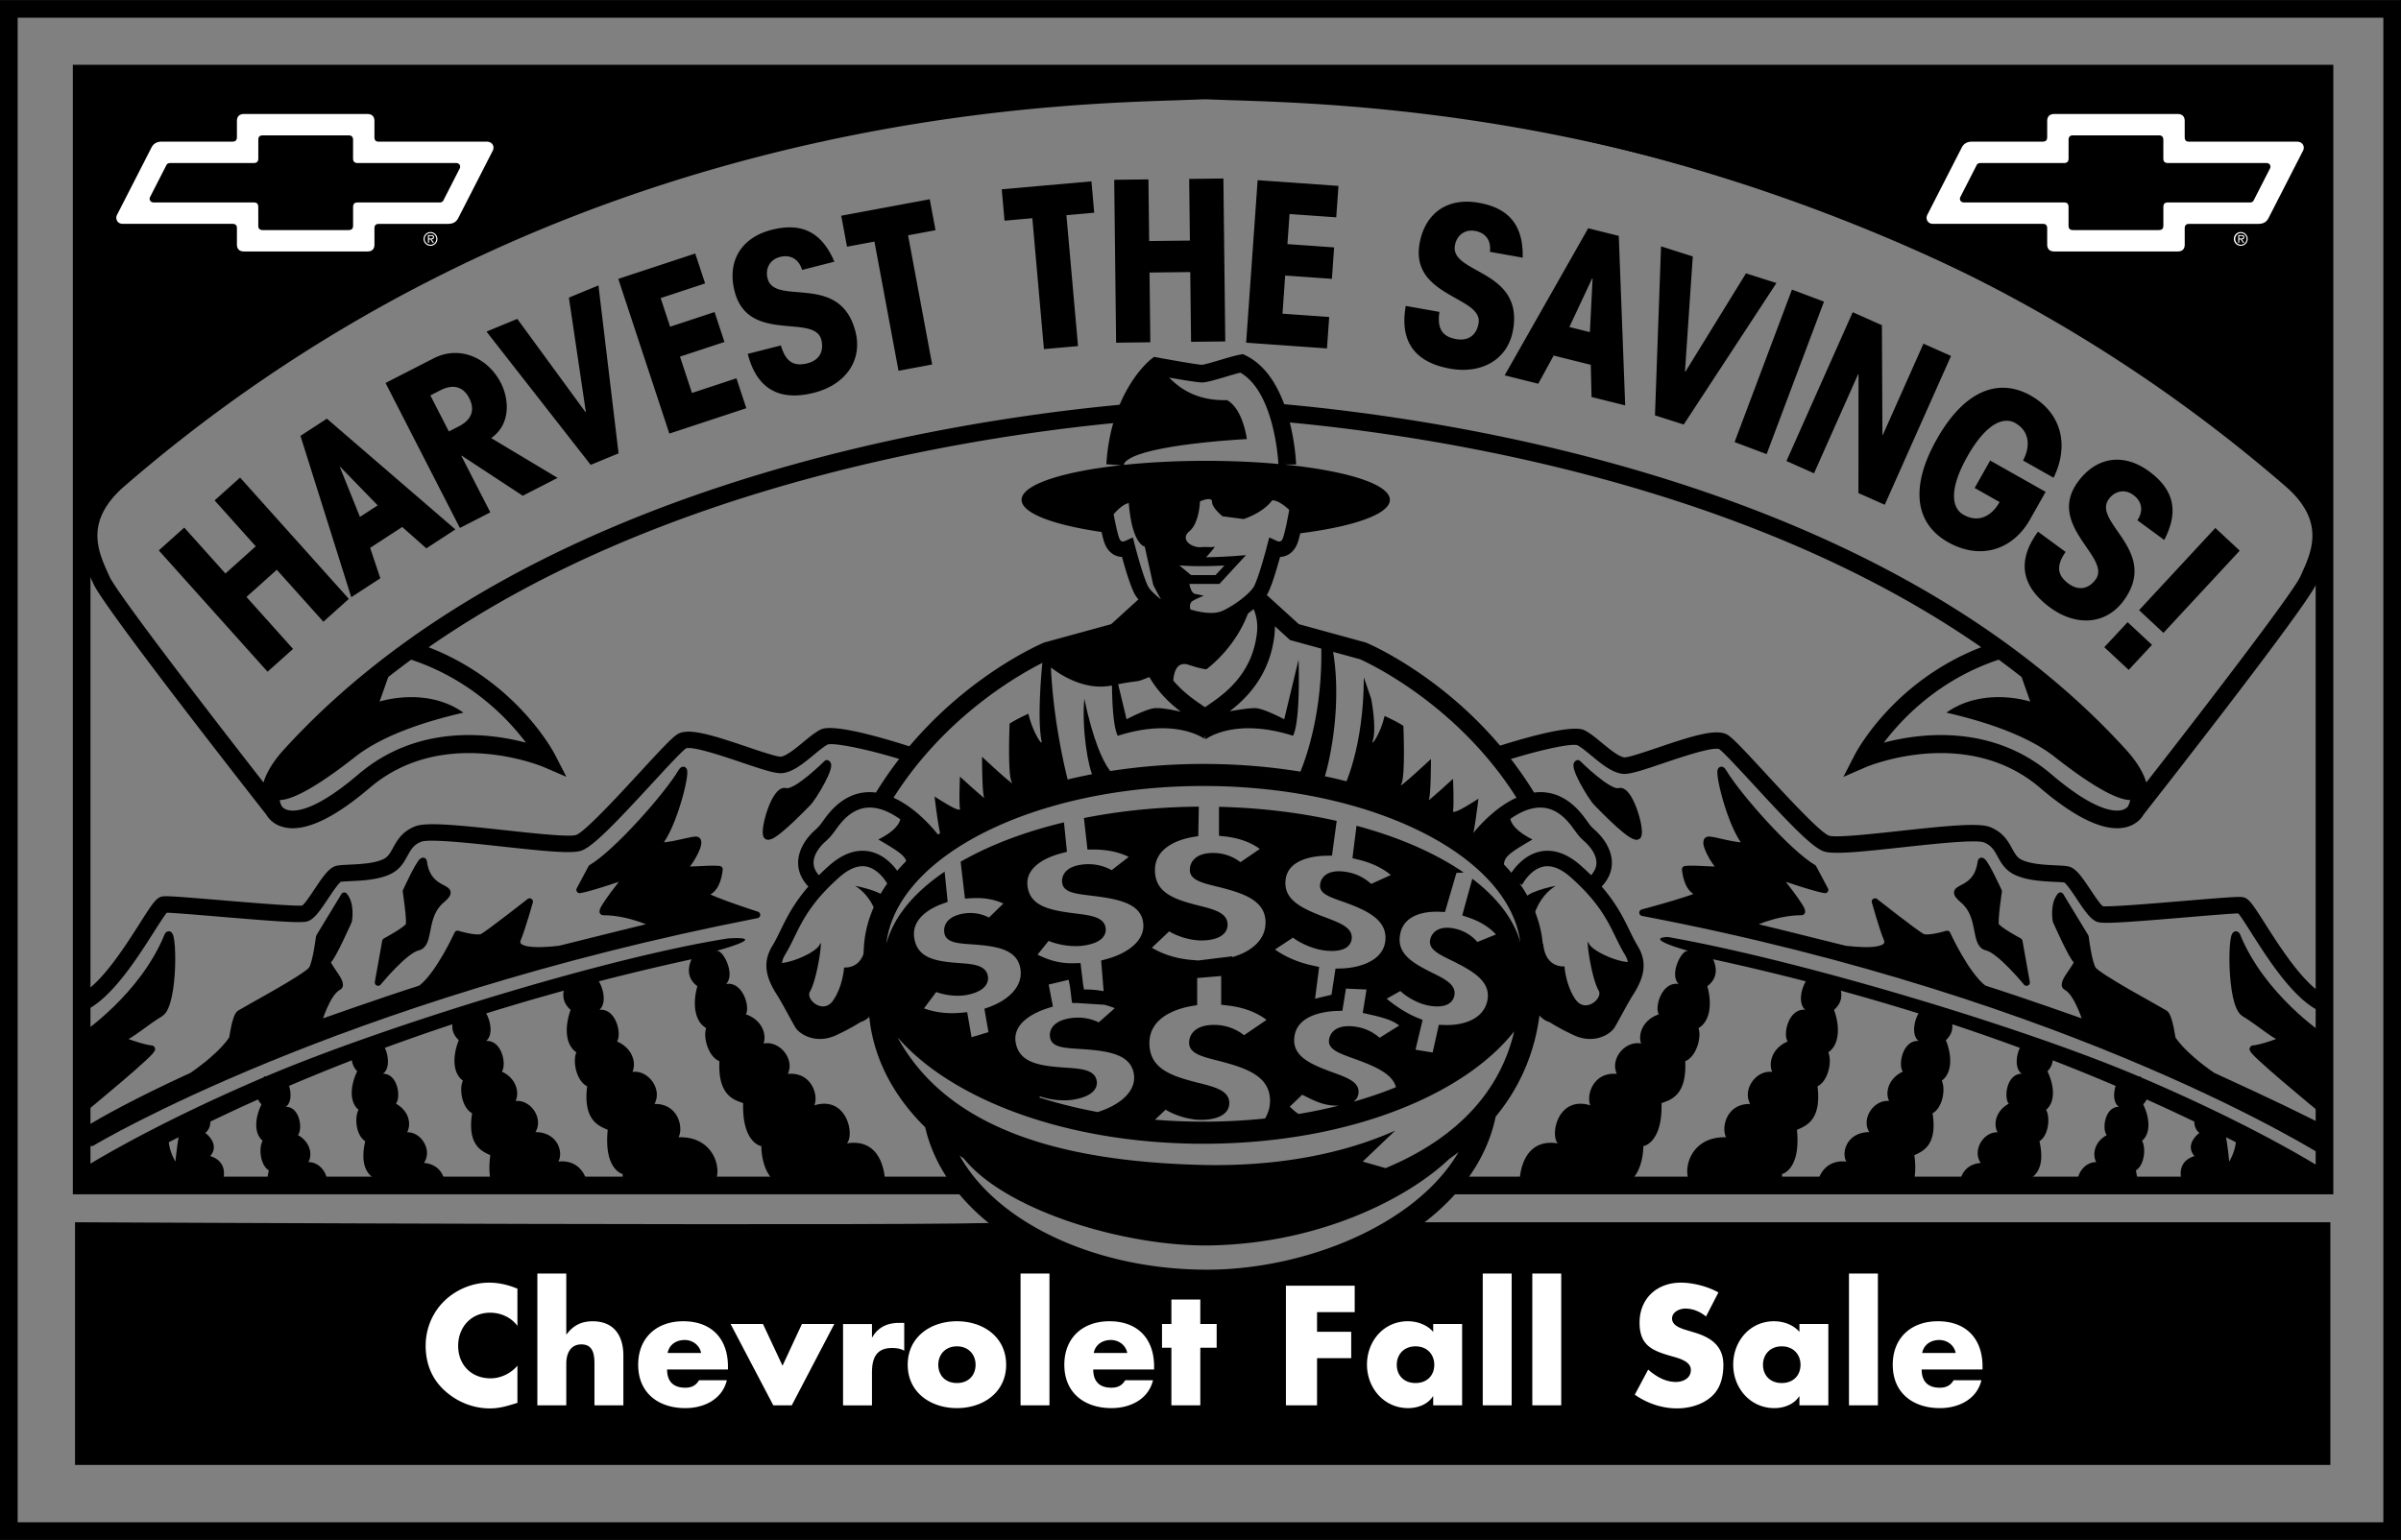
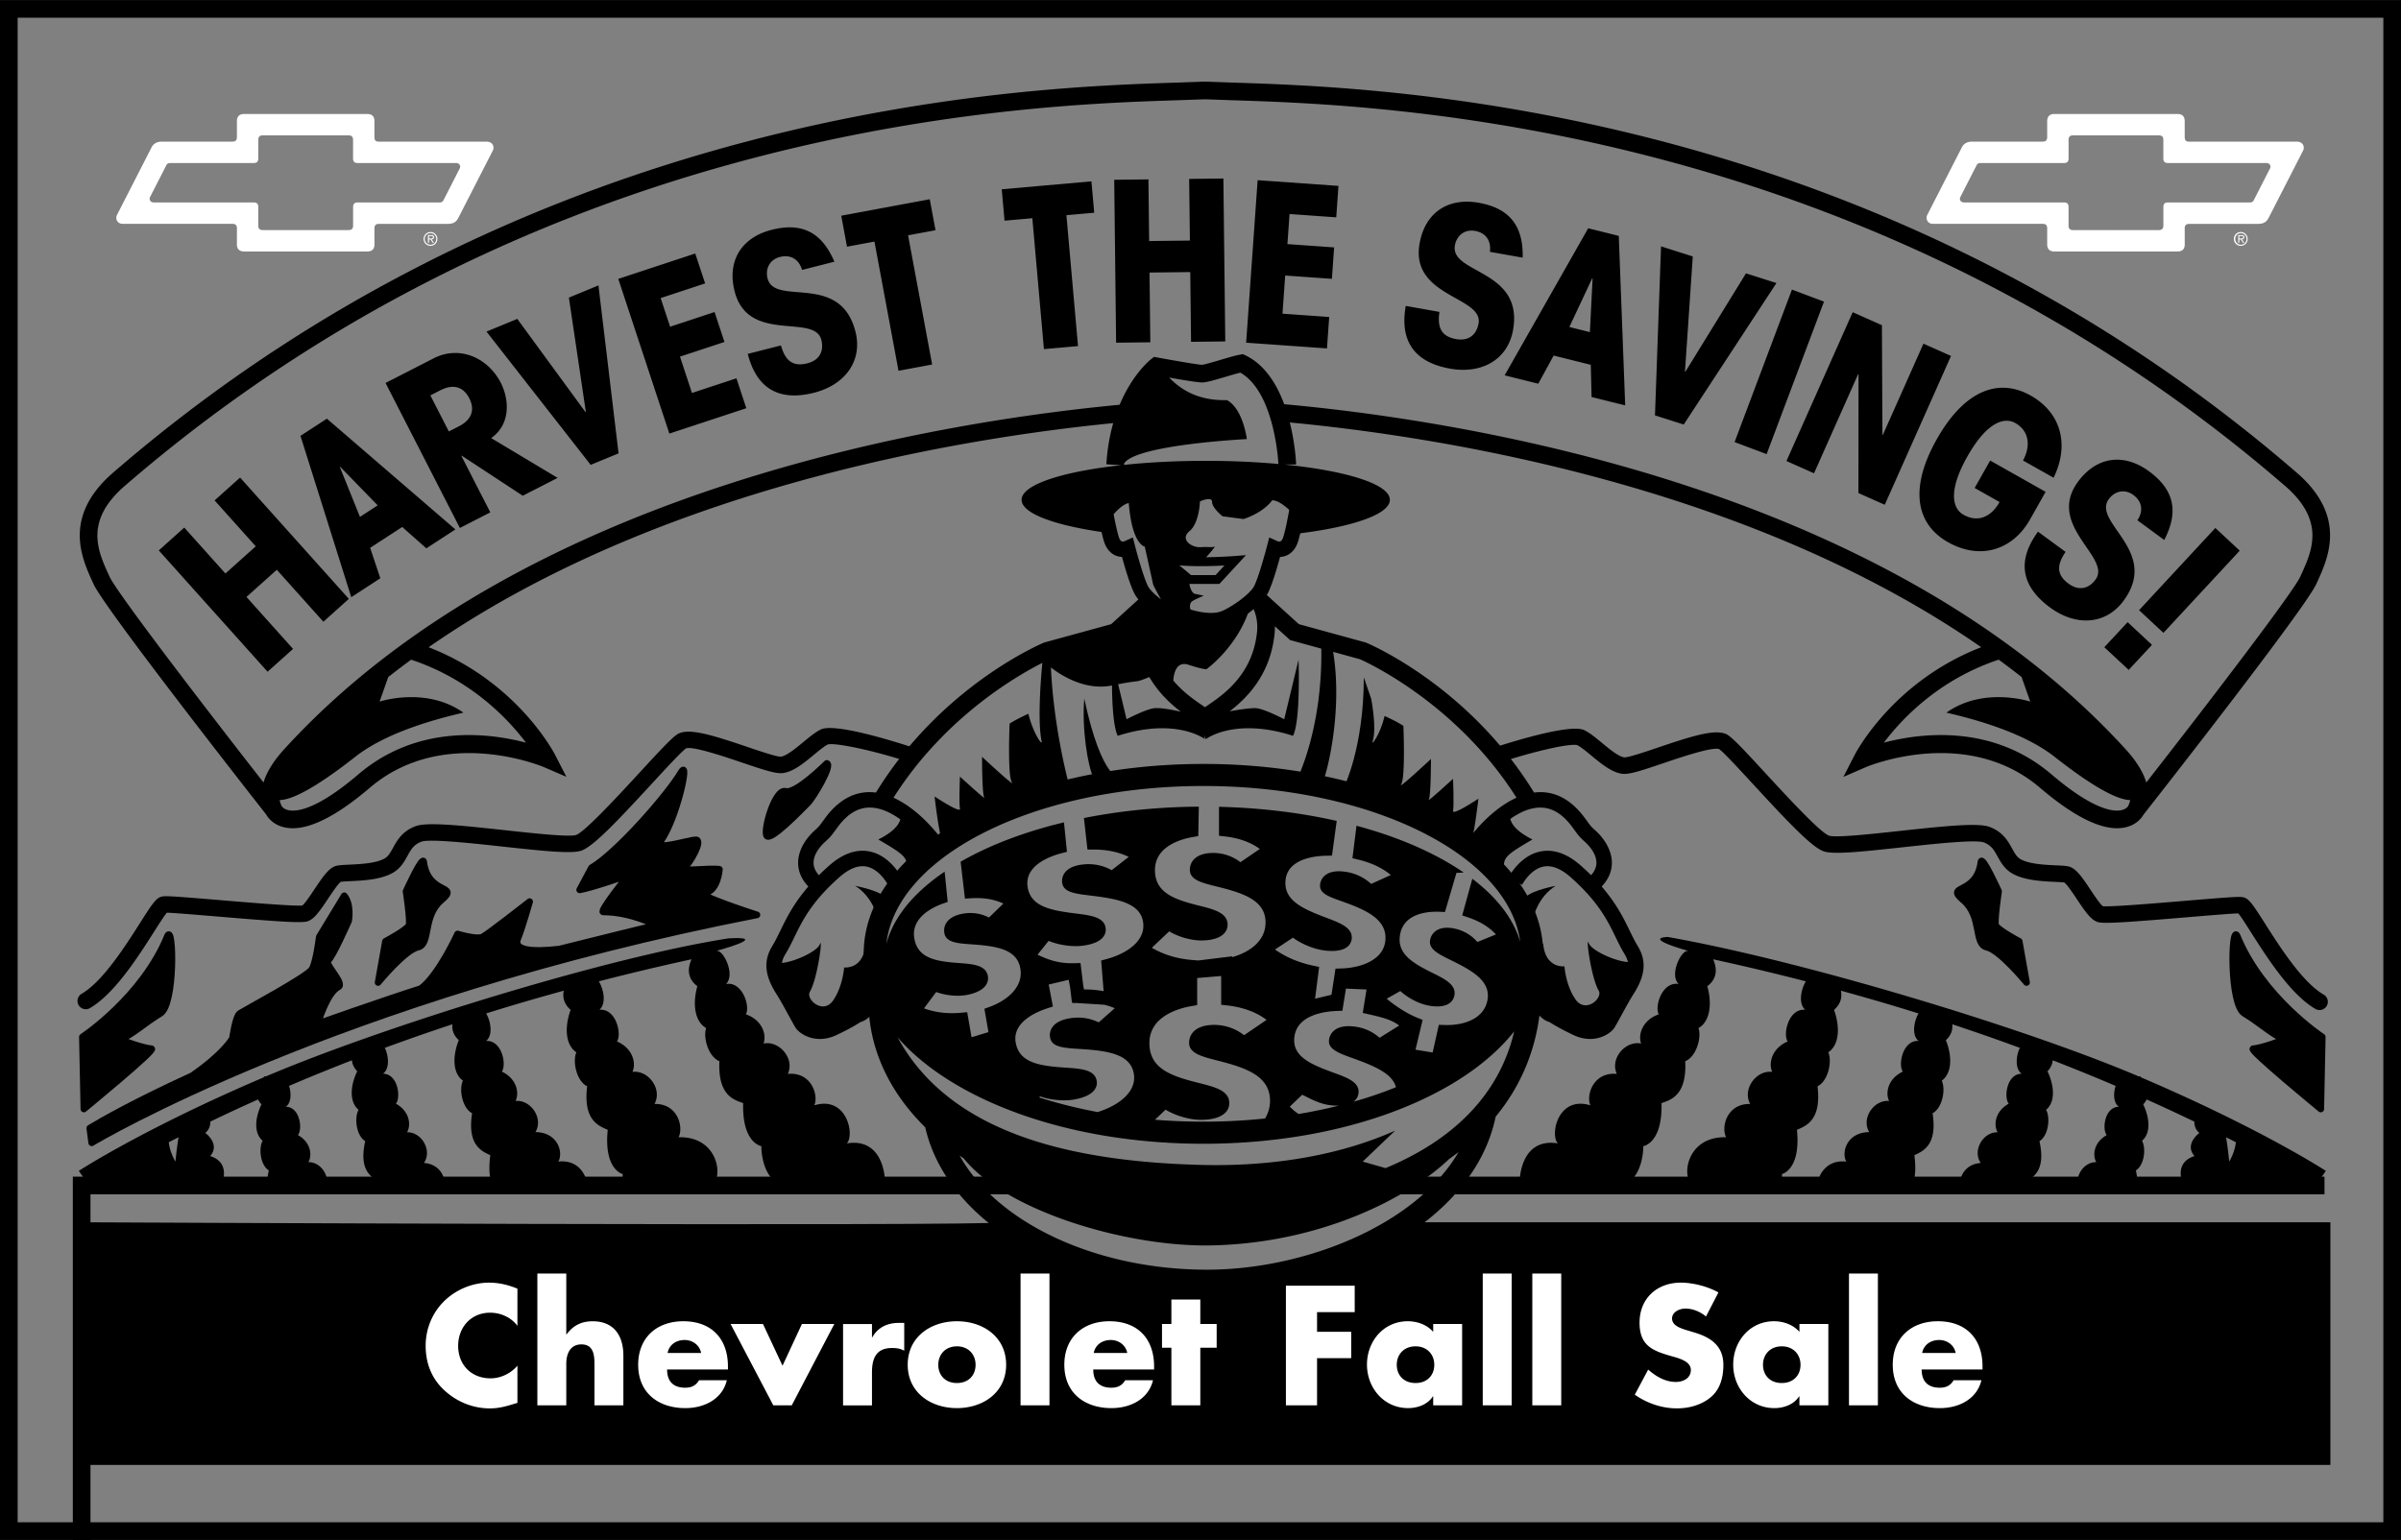
<svg xmlns="http://www.w3.org/2000/svg" width="2500" height="1604" viewBox="0 0 544 349">
  <rect x="0" y="0" width="544" height="349" fill="#808080" stroke="none" />
  <path d="M191.875 259.125c1.804-1.943 0-10.875-7.375-8.625 1-2.25-.625-7.625-6-7.125 1.625-3.5-2-7.625-5.5-6.875.75-2.125-.375-5.375-4-6.625 1-1.75-.75-7.5-4.5-6.875 2.125-2.125-.5-7.5-2-7.5-.07 0-.149.002-.228.004 0 0 12.729-3.42 2.728-2.838-27.667 4.334-78.296 20.027-104.747 31.277l-.32-.012s-.103.094-.253.256c-26.955 11.51-41.554 20.984-41.819 21.168l2.277 3.289c.668-.381 1.347-.764 2.024-1.145H50.5s1.5-4.125-2.875-5.5c2.375-2.75-1.125-5.25-1.125-5.25s1.176-.742 1.156-2.559a429.073 429.073 0 0 1 10.81-5.021c.179.369.428.742.775 1.113-1.534 3.182-1.708 6.604.267 8.246-.942 1.668-.544 5.516 1.4 6.723a14.986 14.986 0 0 0-.385 2.785c4.505.121 9.024.229 13.556.32.333-2.432-1.732-5.062-4.208-4.973.942-1.668.482-4.555-2.367-6.137 1.097-1.316.483-6.389-2.748-6.422 1.294-.904 1.251-3.117.734-4.729a457.27 457.27 0 0 1 14.25-5.803c.067.801.403 1.648 1.191 2.486-1.613 3.373-1.786 6.998.312 8.732-.992 1.768-.558 5.84 1.505 7.113-1.526 6.814 1.535 8.258 3.304 9.25-.05.246-.079.465-.119.697 4.953.076 9.915.139 14.882.189.043-2.18-1.232-4.922-4.765-5.203 1.98-2.852-.6-7.068-3.819-6.941.992-1.77.495-4.824-2.527-6.49 1.156-1.398.489-6.766-2.932-6.791 1.617-1.139 1.248-4.201.413-5.859a482.846 482.846 0 0 1 15.319-5.346c-.128 1.141.17 2.414 1.444 3.6-1.464 3.666-1.393 7.496.936 9.176-.922 1.932-.18 6.189 2.082 7.387-1.132 7.283 2.192 8.592 4.124 9.514-.457 3.406-.089 5.613.517 7.049 7.205.055 14.406.086 21.598.105-.339-2.896-2.268-6.188-6.705-5.713 1.17-2.025-.053-6.617-5.181-6.684 1.887-3.145-1.124-7.404-4.506-7.047.922-1.932.186-5.115-3.113-6.66 1.12-1.553.044-7.16-3.561-6.945 1.635-1.322 1.013-4.561.006-6.24a522.735 522.735 0 0 1 17.59-5.154c-.277 1.35-.062 2.934 1.557 4.344-1.416 3.908-1.211 7.934 1.297 9.621-.904 2.064.022 6.52 2.441 7.699-.942 7.703 2.599 8.965 4.664 9.869-.919 9.084 3.398 10.027 3.398 10.027s-.116 1.273.101 2.904c8.483.014 16.935.016 25.337.016-1.033-.754-2.551-1.195-4.778-1 1.941-1.807.75-10.5-8.013-10.264 1.163-2.17-.063-7.65-5.46-7.547 1.877-3.371-1.435-7.75-4.981-7.26.904-2.064.021-5.389-3.503-6.9 1.126-1.672-.197-7.535-3.983-7.188 1.638-1.412.942-4.678-.133-6.441a572.36 572.36 0 0 1 21.01-5c-.717 1.568-1.29 4.146 1.312 6.1-1.125 4-.625 8 2 9.5-.75 2.125.5 6.5 3 7.5-.375 7.75 3.25 8.75 5.375 9.5-.25 9.125 4.125 9.75 4.125 9.75s-.125 5.75 3.375 8.25 24.625-.5 24.625-.5-.126-9.747-8.626-8.372zM39.75 263.25s-1.286-2.068-1.502-4.393c.735-.375 1.471-.75 2.215-1.125-.454 2.69-.713 5.518-.713 5.518zM344.328 267.5s21.125 3 24.627.5c3.498-2.5 3.373-8.25 3.373-8.25s4.375-.625 4.125-9.75c2.127-.75 5.752-1.75 5.375-9.5 2.5-1 3.75-5.375 3-7.5 2.627-1.5 3.125-5.5 2.002-9.5 2.602-1.953 2.029-4.531 1.311-6.1a572.483 572.483 0 0 1 21.012 5c-1.076 1.764-1.771 5.029-.135 6.441-3.785-.348-5.107 5.516-3.982 7.188-3.523 1.512-4.406 4.836-3.502 6.9-3.547-.49-6.859 3.889-4.982 7.26-5.396-.104-6.623 5.377-5.459 7.547-8.762-.236-9.955 8.457-8.012 10.264-2.229-.195-3.746.246-4.779 1 8.402 0 16.854-.002 25.336-.016.219-1.631.102-2.904.102-2.904s4.316-.943 3.396-10.027c2.064-.904 5.607-2.166 4.664-9.869 2.42-1.18 3.346-5.635 2.441-7.699 2.508-1.688 2.713-5.713 1.299-9.621 1.617-1.41 1.832-2.994 1.555-4.344a521.365 521.365 0 0 1 17.59 5.154c-1.006 1.68-1.627 4.918.008 6.24-3.605-.215-4.682 5.393-3.562 6.945-3.299 1.545-4.035 4.729-3.113 6.66-3.381-.357-6.393 3.902-4.506 7.047-5.127.066-6.352 4.658-5.18 6.684-4.438-.475-6.367 2.816-6.705 5.713 7.191-.02 14.393-.051 21.598-.105.605-1.436.975-3.643.518-7.049 1.932-.922 5.256-2.23 4.125-9.514 2.26-1.197 3.002-5.455 2.08-7.387 2.328-1.68 2.4-5.51.936-9.176 1.275-1.186 1.572-2.459 1.445-3.6a481.148 481.148 0 0 1 15.318 5.346c-.834 1.658-1.203 4.721.414 5.859-3.422.025-4.088 5.393-2.934 6.791-3.021 1.666-3.518 4.721-2.525 6.49-3.221-.127-5.799 4.09-3.818 6.941-3.535.281-4.811 3.023-4.766 5.203 4.967-.051 9.928-.113 14.881-.189-.039-.232-.068-.451-.117-.697 1.768-.992 4.828-2.436 3.303-9.25 2.062-1.273 2.498-5.346 1.506-7.113 2.096-1.734 1.924-5.359.311-8.732.789-.838 1.125-1.686 1.191-2.486a454.83 454.83 0 0 1 14.25 5.803c-.518 1.611-.561 3.824.734 4.729-3.232.033-3.846 5.105-2.748 6.422-2.85 1.582-3.311 4.469-2.367 6.137-2.477-.09-4.543 2.541-4.209 4.973 4.531-.092 9.051-.199 13.555-.32a15.04 15.04 0 0 0-.383-2.785c1.943-1.207 2.342-5.055 1.398-6.723 1.977-1.643 1.803-5.064.268-8.246a4.47 4.47 0 0 0 .775-1.113 434.39 434.39 0 0 1 10.811 5.021c-.021 1.816 1.154 2.559 1.154 2.559s-3.498 2.5-1.125 5.25c-4.375 1.375-2.875 5.5-2.875 5.5h28.338c.678.381 1.357.764 2.023 1.145l2.279-3.289c-.266-.184-14.863-9.658-41.82-21.168-.15-.162-.252-.256-.252-.256l-.32.012c-26.451-11.25-76.576-26.277-106.742-31.609-5.668.332 4.723 3.17 4.723 3.17-.078-.002-.156-.004-.227-.004-1.502 0-4.125 5.375-2.002 7.5-3.75-.625-5.5 5.125-4.5 6.875-3.625 1.25-4.75 4.5-4 6.625-3.5-.75-7.123 3.375-5.5 6.875-5.375-.5-7 4.875-5.998 7.125-7.377-2.25-9.18 6.682-7.377 8.625-8.503-1.378-8.628 8.372-8.628 8.372zm160.037-9.768c.744.375 1.48.75 2.215 1.125-.215 2.324-1.502 4.393-1.502 4.393s-.258-2.828-.713-5.518zM207.353 169.561c-6.747-2.206-18.502-5.688-21.421-4.228-1.228.614-2.542 1.699-3.935 2.848-1.703 1.407-3.823 3.157-5.101 3.299-.902.049-4.788-1.268-7.625-2.23-8.281-2.807-13.481-4.396-15.874-2.8-1.301.867-3.936 3.7-8.481 8.633-4.651 5.045-12.434 13.49-14.405 14.148-1.517.506-9.947-.414-16.103-1.086-10.961-1.195-17.798-1.852-20.311-.887-2.993 1.152-4.132 3.219-5.047 4.879-.714 1.295-1.165 2.051-2.119 2.529-2.03 1.014-5.358 1.172-7.789 1.285-1.119.055-2.001.096-2.681.209-1.75.291-3.061 2.145-5.227 5.396-.84 1.262-2.246 3.371-2.822 3.715 0 0 .034-.02.098-.041a.823.823 0 0 1 .123-.033c-1.448.246-11.81-.621-18.667-1.195-9.792-.82-12.371-1.004-13.231-.832-1.313.264-2.124 1.463-5.015 6.01-3.353 5.271-8.419 13.238-13.229 16.043a1.875 1.875 0 1 0 1.889 3.24c5.596-3.266 10.957-11.693 14.503-17.271 1.243-1.953 2.649-4.164 3.126-4.574a1.27 1.27 0 0 1-.54.23c.809-.062 6.852.445 12.183.891 14.135 1.184 18.744 1.482 20.042 1.049 1.501-.5 2.748-2.283 4.659-5.15.872-1.309 2.331-3.498 2.939-3.844-.001 0-.077.041-.216.066.46-.078 1.325-.119 2.241-.162 2.764-.131 6.55-.309 9.29-1.678 2.044-1.021 2.938-2.643 3.725-4.072.779-1.412 1.394-2.529 3.11-3.188 1.844-.711 11.504.344 18.558 1.113 9.548 1.041 15.512 1.643 17.695.914 2.688-.895 8.071-6.586 15.977-15.164 3.193-3.465 6.812-7.393 7.804-8.053-.043.028-.07.039-.07.039 1.525-.582 8.769 1.874 12.661 3.192 5.011 1.698 7.699 2.576 9.244 2.404 2.388-.264 4.77-2.23 7.074-4.132 1.169-.966 2.377-1.963 3.224-2.386-.052.026-.084.035-.084.035 1.722-.486 10.443 1.375 18.079 3.871L206 172c1.437-1 1.281-.423 1.604-1.407.321-.985.733-.711-.251-1.032z" />
  <path d="M159.667 202.334C162.667 202 163 197 163 197c-2.667-.334-9.333.666-8-.334s4.333-6.334 2.667-6.334c-1.667 0-9.666 2.668-8 .334 3.722-5.211 6.667-19 4.667-15.666-3.297 5.496-14.667 18.334-20.333 21.666l-2.667 5c2.333-.332 11-3.332 11-3.332s-6.667 8.332-5.667 8.332c6.227 0 12 3 12 3s-14.191 3.455-21.908 5.418c-5.981.68-10.636.406-9.425-2.418.929-2.166 2.667-8.334 2.667-8.334s-9.333 7.334-10.667 8.002c-1.333.666-5.667-.668-5.667-.668s-4.248 9.34-8.306 12.369C86.512 226.844 72 232 72 232s2-7 4.666-8.334c1.521-.76-3.333-5.334-2.333-6s4.667-9 4.667-9S79.667 205 78 203l-5.667 9.334s-.667 5.666-1.667 7.332c-1 1.668-15.333 9.334-16.333 10-1 .668-1.667 5.666-1.667 5.666s-1.871 3.453-9.131 8.455c-12.771 5.83-20.6 10.295-23.202 11.879l.443 3.33C21.329 258.629 76 226 171.5 207.334c0 0-14.603-4.693-11.833-5zM187.333 173s-7 7-9.333 6.334c-2.333-.668-5 8.332-4.333 10 .667 1.666 8-6 9.333-7.334s5.667-8.667 4.333-9z" stroke="#000" stroke-width="1.5" stroke-linejoin="round" stroke-miterlimit="2.613" />
  <path d="M96 195.332c-.22-1.686-4 6.668-4 6.668s1 6.666.667 7.666c-.333 1-5.333 3.666-5.333 3.666l-1.667 9.334s6-7.332 9-8c3-.666 1-7 5.333-10.666 4.333-3.668-3-1-4-8.668zM18.667 235S32.333 226 38 212c1.333-2.334 1.667 15.666-1.667 17.666-3.333 2-6.666 5-8.666 5.666-1 .334 5.333 2.334 6.666 2.334 1.334 0-15.333 13.668-15.333 13.668L18.667 235z" stroke="#000" stroke-width="1.5" stroke-linejoin="round" stroke-miterlimit="2.613" />
  <path d="M337.58 169.718c6.746-2.206 18.502-5.688 21.42-4.228 1.229.613 2.543 1.699 3.936 2.848 1.703 1.406 3.822 3.157 5.1 3.298.904.049 4.789-1.268 7.627-2.229 8.279-2.806 13.48-4.396 15.873-2.8 1.301.867 3.936 3.7 8.482 8.632 4.65 5.047 12.434 13.492 14.404 14.148 1.516.506 9.947-.414 16.104-1.086 10.961-1.195 17.797-1.852 20.311-.885 2.992 1.15 4.131 3.219 5.047 4.879.713 1.295 1.164 2.051 2.117 2.527 2.031 1.016 5.359 1.172 7.789 1.287 1.119.053 2.002.094 2.682.207 1.75.293 3.061 2.146 5.227 5.398.842 1.26 2.246 3.371 2.822 3.715 0 0-.033-.021-.098-.043-.074-.025-.121-.031-.123-.033 1.447.246 11.811-.621 18.666-1.195 9.793-.82 12.371-1.002 13.232-.83 1.312.262 2.123 1.463 5.014 6.008 3.354 5.271 8.42 13.238 13.229 16.045a1.875 1.875 0 1 1-1.888 3.238c-5.596-3.264-10.957-11.693-14.504-17.27-1.24-1.953-2.648-4.166-3.125-4.576.002.002.191.162.539.23-.809-.061-6.852.445-12.184.893-14.135 1.182-18.742 1.482-20.041 1.049-1.5-.5-2.748-2.283-4.66-5.152-.871-1.309-2.33-3.498-2.939-3.844a.694.694 0 0 0 .217.066c-.459-.076-1.324-.117-2.24-.16-2.764-.131-6.551-.309-9.289-1.68-2.045-1.021-2.938-2.643-3.727-4.07-.777-1.414-1.393-2.529-3.107-3.189-1.846-.709-11.506.344-18.559 1.113-9.549 1.043-15.512 1.645-17.695.916-2.688-.896-8.07-6.586-15.977-15.166-3.193-3.465-6.812-7.392-7.805-8.053.043.029.07.04.07.04-1.525-.582-8.768 1.874-12.66 3.192-5.012 1.698-7.697 2.577-9.242 2.405-2.391-.266-4.771-2.231-7.076-4.133-1.168-.965-2.377-1.963-3.223-2.387.053.026.084.035.084.035-1.721-.485-9.773 1.376-17.408 3.872.504-.282-.928-.016-1.25-1-.324-.985-2.156-1.71-1.172-2.032z" />
-   <path d="M385.162 202.334c-3-.334-3.334-5.334-3.334-5.334 2.668-.334 9.334.666 8-.334-1.332-1-4.332-6.334-2.666-6.334s9.666 2.668 8 .334c-3.721-5.211-6.666-19-4.666-15.666 3.297 5.496 14.666 18.334 20.332 21.666l2.668 5c-2.334-.332-11-3.332-11-3.332s6.666 8.332 5.666 8.332c-6.227 0-12 3-12 3s14.191 3.455 21.908 5.418c5.98.68 10.637.406 9.426-2.418-.928-2.166-2.668-8.334-2.668-8.334s9.334 7.334 10.668 8.002c1.334.666 5.666-.668 5.666-.668s4.248 9.34 8.307 12.369c8.85 2.809 23.361 7.965 23.361 7.965s-2.002-7-4.668-8.334c-1.52-.76 3.334-5.334 2.334-6s-4.668-9-4.668-9-.666-3.666 1-5.666l5.668 9.334s.666 5.666 1.666 7.332c1 1.668 15.334 9.334 16.334 10 1 .668 1.666 5.666 1.666 5.666s1.871 3.453 9.131 8.455c12.771 5.83 23.438 10.963 26.041 12.547v5.332c-.555-.369-56.334-36-155.172-54.832 0 0 15.77-4.193 13-4.5zM357.496 173s7 7 9.332 6.334c2.334-.668 5 8.332 4.334 10-.666 1.666-8-6-9.334-7.334-1.332-1.334-5.666-8.667-4.332-9z" stroke="#000" stroke-width="1.5" stroke-linejoin="round" stroke-miterlimit="2.613" />
  <path d="M448.828 195.332c.221-1.686 4 6.668 4 6.668s-1 6.666-.666 7.666 5.334 3.666 5.334 3.666l1.666 9.334s-6-7.332-9-8c-3-.666-1-7-5.334-10.666-4.332-3.668 3-1 4-8.668zM526.162 235s-13.666-9-19.334-23c-1.332-2.334-1.666 15.666 1.668 17.666 3.332 2 6.666 5 8.666 5.666 1 .334-5.334 2.334-6.666 2.334-1.334 0 15.332 13.668 15.332 13.668l.334-16.334z" stroke="#000" stroke-width="1.5" stroke-linejoin="round" stroke-miterlimit="2.613" />
  <path d="M520.838 107.514c-41.305-35.865-89.93-61.288-144.551-75.585-44.066-11.535-79.982-12.681-97.242-13.232l-5.455-.194c-.09-.003-1.09-.003-1.09-.003-.09.002-5.545.196-5.545.196-17.26.551-53.176 1.697-97.243 13.232-54.621 14.298-103.245 39.72-144.524 75.562-10.874 9.786-6.691 18.957-4.192 24.436l.183.402c2.509 5.521 35.042 47.047 39.154 52.288.394.693 1.544 2.293 4.083 2.877 4.632 1.066 11.152-1.953 19.381-8.971 16.694-14.24 39.182-4.784 39.407-4.686l5.123 2.209-2.55-4.959c-.365-.71-8.795-16.704-28.665-24.41 54.351-37.764 126.588-48.275 158.941-51.152l-.354-3.984c-39.203 3.485-136.308 18.073-191.177 78.112-2.477 2.682-4.081 5.246-4.817 7.677-14.431-18.483-33.275-43.113-34.886-46.656l-.186-.407c-2.434-5.337-5.464-11.979 3.203-19.779 40.783-35.411 88.866-60.547 142.887-74.688 43.631-11.42 79.242-12.558 96.357-13.103l5.508-.197c-.088.001.912.001.912.001-.09-.002 5.418.195 5.418.195 17.113.545 52.727 1.683 96.357 13.103 54.02 14.141 102.104 39.278 142.912 74.713 8.641 7.776 5.611 14.418 3.178 19.755l-.186.407c-1.613 3.547-20.494 28.224-34.887 46.654-.738-2.432-2.344-4.997-4.822-7.683-55.018-60.198-152.369-74.706-191.67-78.148l-.35 3.985c32.453 2.843 104.938 13.304 159.441 51.192-19.875 7.705-28.307 23.703-28.672 24.413l-2.561 4.979 5.137-2.23c.223-.097 22.711-9.553 39.404 4.687 8.23 7.018 14.75 10.037 19.381 8.971 2.539-.584 3.691-2.184 4.084-2.877 4.113-5.24 36.646-46.767 39.154-52.288l.184-.402c2.502-5.48 6.684-14.65-4.164-24.412zm-401.669 60.788c-8.385-2.208-24.561-4.258-37.967 7.177-9.286 7.92-13.849 8.504-15.742 8.146-1.218-.229-1.617-.914-1.658-.992l-.015-.027h.002a4.925 4.925 0 0 1-.429-1.291c2.423-.037 7.305-2.088 17.141-9.814 7-5.5 18-8.5 24.5-10-8.5-6-19-2.5-19-2.5l1.964-5.565a191.737 191.737 0 0 1 5.189-3.939c13.513 4.482 21.908 13.358 26.015 18.805zm361.37 15.323c-1.893.357-6.457-.227-15.742-8.146-13.406-11.435-29.582-9.385-37.967-7.177 4.107-5.447 12.504-14.326 26.023-18.808a191.139 191.139 0 0 1 5.18 3.934L460 159s-10.5-3.5-19 2.5c6.5 1.5 17.5 4.5 24.5 10 9.836 7.727 14.717 9.777 17.141 9.814a5.04 5.04 0 0 1-.365 1.145l-.006.006-.102.232c-.012.014-.41.699-1.629.928z" />
  <path fill="none" stroke="#000" stroke-width="4" d="M2 347h540V2H2v345z" />
  <path d="M528 332v-55H318.5s-47 30-90.5 0c-7 1-211 0-211 0v55h511z" />
-   <path fill="none" stroke="#000" stroke-width="4" d="M328 268.666h198.666V16.667H18.5v251.999h200" />
-   <path d="M17 17h510v103s-3-10-15-18-101.496-79.555-239.5-80C117 21.5 27 105 22 112l-5 7V17z" />
+   <path fill="none" stroke="#000" stroke-width="4" d="M328 268.666h198.666H18.5v251.999h200" />
  <path d="M268.25 139.5c3 1 6.75 1.75 9.5.5s6.5-4 7.75-6 3.25-9.75 3.25-9.75 2.75 1.25 3.75-2.25 1.75-8.75 1.75-8.75" fill="none" stroke="#000" stroke-width="3.5" />
  <path d="M193.75 200.75s5.25 1 6.75 2.5-1.75 4.5-1.75 4.5-1-4.5-5-7zM245.667 158.333c-.583 6.993.833 15.417 2.083 17.917 1.25 2.5 6.25.25 6.25.25s-4.333.582-8.333-18.167zM352.469 200.75s-5.25 1-6.75 2.5 1.75 4.5 1.75 4.5 1-4.5 5-7zM304.469 178.5s4.531-9 4.531-25l1.666 4.833S312 164.999 311 168c-.402 1.209 1.719-1.5 2.719-5.75 3.25 1.5 4.25 2.25 4.25 2.25s.5 11.75-.5 13.25 6.75-5.75 6.75-5.75 0 8.5-.5 9.25 5.5-4.75 5.5-4.75.25 6 0 7.25 5.75-2.75 5.75-2.75-1 9-2 11c-16.25-10.5-19.25-11.5-28.5-13.5z" />
  <path d="M371.031 214.338c-.646-1.061-1.213-2.225-1.812-3.459-1.357-2.791-2.965-6.082-6.326-9.971 1.492-1.576 2.277-3.334 2.314-5.248.047-2.533-1.316-5.252-3.74-7.455-.977-.887-1.045-.98-1.697-1.879l-.83-1.127c-2.85-3.797-6.225-5.709-10.035-5.682-.447.004-.889.045-1.326.102-14.691-23.961-37.057-33.561-38.016-33.963l-.119-.05-.125-.035-15.039-4.123-7.895-7.178-2.945 2.68c.062.086 1.766 2.497 1.361 6.34-1.016 9.643-7.633 14.149-11.188 16.57l-.594.407-.596-.407c-1.787-1.218-4.349-2.965-6.584-5.627.122-1.781.746-4.482 3.494-3.566 3 1 4 1 4 1s8-5.667 10.332-15.667c-.332 1-5.25 5.167-10.332 4.333-.66-.108-1.369-.229-2.101-.361-.031-.032-.051-.06-.109-.098-1.875-1.25-1.75-3.125-1-3.625s2.625-1.25 2.625-1.25l-1.75-.375c-.94 0-1.354-1.404-1.522-2.291h6.806l.297-.322 4-4.333 1.727-1.871-2.539.195c-1.438.111-3.904.246-6.492.283.879-.975 2.289-2.587 1.85-2.411-.625.25-1.125 0-3.125.125s-4.75-1.75-2.5-3.625 2.375-6.75 2.375-6.75 2.75-1.25 2.75.125 2.375 3.25 2.375 3.25l4.75.625s4.25-1.25 6.5-4.25c1.852 0 4.377 2.621 5.215 3.55l-.771 4.159c13.213-1.483 22.213-4.426 22.213-7.815 0-3.533-9.787-6.581-23.93-7.996l2.689-.012c-.029-.798-.834-19.597-11.463-24.729l-.572-.276-.627.104c-1.016.17-2.666.658-4.41 1.175-1.479.438-3.715 1.102-4.279 1.131-.762-.012-5.664-.84-9.95-1.633l-.89-.165-.712.56c-.371.292-9.09 7.34-10.092 23.783l3.366.206c-13.403 1.47-22.568 4.433-22.568 7.852 0 3.024 7.173 5.693 18.106 7.287.155.666.319 1.32.493 1.926.59 2.064 1.728 2.966 2.579 3.36a4.055 4.055 0 0 0 1.563.362c.688 2.519 2.014 7.057 3.057 8.725.185.296.41.601.666.908l-6.173 5.612-15.038 4.123-.125.035-.119.05c-.96.402-23.326 10.002-38.016 33.963a11.04 11.04 0 0 0-1.327-.102c-3.81-.027-7.186 1.885-10.034 5.682l-.83 1.127c-.653.898-.722.992-1.697 1.879-2.425 2.203-3.789 4.922-3.74 7.455.036 1.914.821 3.672 2.314 5.248-3.362 3.889-4.97 7.18-6.327 9.971-.599 1.234-1.166 2.398-1.813 3.459-2.1 3.436-1.793 6.758 1.024 11.113.65 1.004 1.811 3.123 2.743 4.826.835 1.523 1.282 2.336 1.52 2.693.941 1.41 4.562 3.777 9.196 1.615 3.028-1.414 4.8-2.514 5.464-2.951 1.312-.367 4.299-1.951 4.545-8.822l-2.188-.078c-.296-4.057-.883-10.848-1.312-7.984-.75 5-4.75 4.5-4.75 4.5s-.25 4.25-2.5 7.5-6.266-.26-5.25-2c1.75-3 3-12.75 2.25-10.75-.591 1.576-5.529 3.922-8.574 4.234.109-.799.437-1.449.817-2.072.735-1.203 1.337-2.441 1.975-3.752 1.83-3.764 3.904-8.031 10.193-13.6 2.212-1.961 4.273-2.775 6.126-2.426 3.051.58 4.883 4.117 4.901 4.152l3.128-1.57c-.104-.207-2.597-5.094-7.348-6.014-2.98-.576-6.051.512-9.127 3.236a55.408 55.408 0 0 0-2.302 2.156c-.781-.881-1.188-1.805-1.206-2.752-.041-2.166 1.801-4.078 2.595-4.799 1.195-1.086 1.419-1.373 2.174-2.41l.799-1.086c2.176-2.9 4.534-4.301 7.208-4.281 2.43.018 4.815 1.188 6.88 2.674-.333 1.242-1.565 2.848-4.988 4.559 6.2 3.588 6.5 4.129 6.5 6.5 0 2.75 7-5.75 7-5.75l-.343-.297 1.009-.732c-.6-.824-4.959-6.6-10.724-9.189 11.615-18.353 28.227-27.795 33.723-30.554-.439 4.692-1.055 13.322-.165 17.773.25 1.25-2-2-3-6.25-3.25 1.5-4.25 2.25-4.25 2.25s-.5 11.75.5 13.25-6.75-5.75-6.75-5.75 0 8.5.5 9.25-5.5-4.75-5.5-4.75-.25 6 0 7.25-5.75-2.75-5.75-2.75 1 9 2 11C230 181 233 180 242.25 178c0 0-3.483-12.5-4.142-26.74 2.265 1.761 7.751 5.319 13.835 4.082.048 4.191.319 9.433 1.307 11.408 13.25-4.25 19.75.75 19.75.75l-.225-.9.443.9s6.5-5 19.75-.75c1.75-3.5 1.25-17.25 1.25-17.25l-3.25 13.5s-4.25-2.25-6.25-2.5c-.943-.117-3.439.211-6.098.695 3.998-3.078 9.195-8.346 10.156-17.485.066-.623.086-1.217.078-1.788l3.088 2.808.355.322.461.126 6.615 1.814c.275 18.036-5.375 29.342-5.375 29.342s4.416 3.5 5.666.998c.975-1.947 4.615-16.172 2.387-29.605l6.07 1.665c1.619.714 21.945 10.013 35.475 31.39-5.766 2.59-10.125 8.365-10.725 9.189l1.107.805-.259.224s7 8.5 7 5.75c0-2.371.301-2.912 6.5-6.5-3.518-1.76-4.725-3.408-5.016-4.662 2.029-1.436 4.357-2.553 6.729-2.57 2.674-.02 5.031 1.381 7.207 4.281l.799 1.086c.756 1.037.979 1.324 2.174 2.41.795.721 2.637 2.633 2.596 4.799-.018.947-.424 1.871-1.205 2.752a56.755 56.755 0 0 0-2.303-2.156c-3.076-2.725-6.146-3.812-9.127-3.236-4.752.92-7.244 5.807-7.348 6.014l3.131 1.564-.004.006c.018-.035 1.85-3.572 4.9-4.152 1.854-.35 3.914.465 6.127 2.426 6.289 5.568 8.363 9.836 10.191 13.6.639 1.311 1.24 2.549 1.977 3.752.344.564.646 1.152.779 1.854-3.012-.188-8.248-2.641-8.857-4.266-.75-2 .5 7.75 2.25 10.75 1.016 1.74-3 5.25-5.25 2s-2.5-7.5-2.5-7.5-4 .5-4.75-4.5c-.439-2.926-1.041 4.229-1.332 8.246l-1.848.066c.246 6.871 3.232 8.455 4.545 8.822.666.438 2.438 1.537 5.465 2.951 4.635 2.162 8.256-.205 9.195-1.615.238-.357.686-1.17 1.521-2.693.932-1.703 2.092-3.822 2.742-4.826 2.819-4.357 3.124-7.68 1.024-11.115zm-93.613-86.184l-2.01 2.179h-5.535l-2.658-2.215c3.328.304 7.533.174 10.203.036zM254.7 105.031c2.632-4.287 27.8-5.531 27.8-5.531s-.834-6.833-4.5-8.833c-6.988.2-10.842-2.798-13.114-5.111 2.887.51 6.49 1.111 7.448 1.111.977 0 2.686-.492 5.396-1.296 1.154-.342 2.426-.718 3.297-.929 7.381 4.241 8.502 18.608 8.627 20.704-5.053-.461-10.617-.716-16.467-.716-6.651 0-12.935.332-18.515.917.007-.108.02-.208.028-.316zm2.494 18.781l-.521-2.018-1.897.862c-.072.028-.43.121-.671.002-.256-.126-.501-.541-.672-1.14-.431-1.507-.816-3.374-1.112-4.978.936-1.091 2.266-2.323 3.429-2.542.75 9.5 3.625 9.875 3.625 9.875s1.75 7.875 1.875 8.5c.058.291.902 1.854 1.787 3.442-1.266-.974-2.328-1.985-2.803-2.745-.806-1.287-2.292-6.362-3.04-9.258zM261.5 160.5c-2 .25-6.25 2.5-6.25 2.5l-1.911-7.938c5.398-1.056 3.45-.184 7.069-1.625 2.095 3.578 4.828 6.095 7.144 7.861-2.378-.554-4.848-.948-6.052-.798z" />
  <path d="M349.648 216.166c0-11.787-8.211-22.746-23.121-30.863-14.428-7.852-33.555-12.177-53.861-12.177-20.304 0-39.433 4.326-53.861 12.177-14.909 8.117-23.121 19.076-23.121 30.863 0 1.48.131 2.947.387 4.398l.938 10.41c1.072 9.209 5.549 17.541 12.619 24.51 4.932 21.609 31.721 37.266 63.871 37.266 28.195 0 60.246-14.836 65.375-39.682 5.717-6.932 9.205-15.199 10.113-24.578l.008-.074.002-.076.289-7.957a25.07 25.07 0 0 0 .362-4.217zm-101.176 28.73c-.476-2.496-3.527-2.701-7.06-2.938-5.854-.391-10.4-1.053-11.266-5.592-.899-4.713 4.701-7.062 7.15-7.852l1.261-.408-.249-1.301-.702-3.682 4.524-1.074.327 1.713.271 2.242.149 1.238.246.016.015.082.673-.037.311.02 6.028.377a14.36 14.36 0 0 1 2.424.789l-3.631 3.205c-2-.963-4.211-1.289-6.461-.936-1.953.309-3.315.992-4.046 2.033a3.074 3.074 0 0 0-.504 2.398c.408 2.137 3.033 2.303 6.667 2.531 6.216.395 11.43 1.078 12.271 5.492.808 4.232-3.461 7.254-7.724 8.666l-.45.15c-4.646-.871-9.079-1.979-13.232-3.311l.197-.242c2.228.793 5.189 1.104 7.524.736 1.36-.215 3.797-.793 4.829-2.26.44-.617.597-1.328.458-2.055zm23.107.526c-6.32-1.582-11.155-3.252-11.155-9.037 0-6.088 6.697-7.893 9.577-8.385l1.247-.213v-6.139l5.437-.457V227.709l1.334.148c3.619.404 6.613 1.512 8.949 3.275l-5.092 3.475a10.949 10.949 0 0 0-6.818-2.336c-4.158 0-5.639 2.098-5.639 4.059 0 2.387 2.84 3.109 6.436 4.025 6.512 1.658 11.9 3.488 11.9 9.127a7.65 7.65 0 0 1-1.133 4.002 135.79 135.79 0 0 1-24.941.28l2.408-2.281c2.247 1.367 5.406 2.303 8.023 2.303 4.014 0 6.41-1.416 6.41-3.787-.001-2.839-3.217-3.645-6.943-4.577zm22.653 7.039c-.66-.414-1.283-.938-1.998-1.67l2.805-2.689c.238.115.465.219.711.344 1.646.83 3.514 1.77 5.648 2.029.713.086 1.357.105 1.963.092a117.036 117.036 0 0 1-9.129 1.894zm7.77-9.416c-5.369-1.949-9.42-3.797-8.695-8.293.779-4.826 6.977-5.555 9.605-5.643l1.232-.041.197-1.221.613-3.805 4.662.207-.631 3.916-.225 1.391 1.373.311c3.121.709 5.227 1.256 6.889 2.547l-4.453 2.779c-1.561-1.402-3.508-2.281-5.713-2.549-4.781-.582-5.588 2.068-5.723 2.895-.359 2.23 2.117 3.117 5.545 4.348 4.783 1.715 8.826 3.438 9.605 6.512a95.12 95.12 0 0 1-9.629 3.289c.611-.443 1-1.045 1.123-1.801.42-2.594-2.451-3.635-5.775-4.842zm-29.336-64.92c37.984 0 69.17 15.633 71.783 35.359-1.258-4.391-4.133-8.527-8.324-12.256a42.969 42.969 0 0 0-2.539-2.078l-1.91 6.938-.377 1.367 1.344.453c2.664.898 4.77 2.197 6.301 3.863l-4.215 1.709a9.296 9.296 0 0 0-5.111-3.027c-1.715-.373-3.154-.225-4.166.424a3.218 3.218 0 0 0-1.41 2.064c-.463 2.135 1.844 3.264 4.766 4.693 5.031 2.459 9.117 4.852 8.17 9.213-.92 4.24-5.631 5.596-9.73 5.447l-1.248-.042-.271 1.217-1.129 5.055-3.887-.635 1.312-5.494.301-1.258-1.199-.482c-2.486-1.002-5.295-2.898-6.939-4.32l3.088-1.74c1.609 1.484 3.977 2.77 6.078 3.227 1.211.262 3.461.562 4.92-.375a2.75 2.75 0 0 0 1.232-1.758c.541-2.492-2.123-3.809-4.943-5.203-4.725-2.336-8.262-4.479-7.287-8.967 1.027-4.723 6.594-4.992 8.939-4.887l1.176.051.33-1.127 2.268-7.736 1.652-.078a57.68 57.68 0 0 0-4.018-2.518c-4.969-2.844-10.814-5.303-17.355-7.26-.959-.287-1.934-.562-2.92-.828l-.756 6.025-.166 1.328 1.301.314c3.033.738 5.506 1.916 7.393 3.5l-4.453 2.018c-1.625-1.5-3.643-2.449-5.904-2.762-1.959-.271-3.465-.012-4.473.768a3.084 3.084 0 0 0-1.191 2.133c-.232 1.979 1.92 2.738 4.896 3.791 5.531 1.955 10.449 4.119 9.875 9.037-.514 4.395-5.723 6.084-10.029 6.195l-1.252.033-.189 1.238-.723 4.691-3.719.887.746-5.828.176-1.371-1.35-.287c-3.346-.713-6.24-1.947-8.652-3.66l4.062-2.686c1.895 1.4 4.637 2.557 6.982 2.879 1.365.189 3.869.34 5.289-.758a2.661 2.661 0 0 0 1.045-1.824c.295-2.533-2.568-3.613-5.887-4.863-5.475-2.062-9.621-4.004-9.088-8.57.557-4.768 6.635-5.391 9.223-5.438l1.285-.023.174-1.275.896-6.59c-.971-.219-1.951-.43-2.943-.627-6.494-1.299-13.451-2.146-20.725-2.465a133.64 133.64 0 0 0-3-.105V189.41l1.334.148c3.188.355 5.836 1.314 7.916 2.836l-4.391 3a10.086 10.086 0 0 0-6.201-2.094c-3.88 0-5.263 1.977-5.263 3.826 0 2.283 2.695 2.947 6.105 3.785 6.043 1.486 11.047 3.125 11.047 8.145 0 4.23-3.637 6.746-7.547 7.863v-.193l-1.682.207-6.003.736-1.363-.109c-3.47-.279-6.539-1.219-9.163-2.777l3.919-3.715c2.058 1.227 4.906 2.062 7.273 2.062 3.734 0 5.965-1.338 5.965-3.58 0-2.688-3.117-3.467-6.416-4.293-5.688-1.424-10.038-2.922-10.038-8.082 0-5.432 6.009-7.047 8.593-7.488l1.224-.211.023-1.24.097-5.426a141.95 141.95 0 0 0-3.001.047c-7.005.189-13.74.875-20.076 1.979-.997.174-1.981.359-2.957.553l.652 5.805.149 1.33 1.339.002c3.122.006 5.801.572 8.007 1.67l-3.856 3.004c-1.932-1.074-4.117-1.527-6.387-1.301-1.969.197-3.371.801-4.168 1.797a3.08 3.08 0 0 0-.659 2.352c.262 2.172 2.877 2.486 6.497 2.922 6.168.742 11.318 1.719 11.854 6.156.518 4.281-3.958 7.059-8.318 8.23l-1.206.324.101 1.246.461 5.699a22.943 22.943 0 0 0-4.448-.383l-.179-.938-.446-3.695-.164-1.355-1.365.037c-3.252.086-5.568-.584-8.369-1.936l2.503-3.125c2.163.895 5.053 1.361 7.379 1.129 1.372-.137 3.84-.576 4.964-1.979.473-.59.676-1.287.588-2.018-.307-2.533-3.344-2.91-6.862-3.348-5.807-.721-10.292-1.635-10.844-6.201-.576-4.766 5.186-6.797 7.69-7.447l1.245-.326-.13-1.279-.549-5.391c-.992.236-1.974.482-2.94.742-6.561 1.758-12.496 4.006-17.634 6.635-.977.5-1.923 1.014-2.839 1.541l.815 6.949.165 1.41 1.415-.086c2.807-.17 5.246.242 7.291 1.211l-3.262 3.168a9.293 9.293 0 0 0-5.875-.883c-1.729.299-3.008.977-3.701 1.959-.501.713-.684 1.557-.531 2.443.373 2.152 2.937 2.33 6.181 2.555 5.587.389 10.272 1.068 11.035 5.467.741 4.275-3.113 7.301-6.968 8.707l-1.178.43.215 1.236.703 4.057-3.831 1.158-.748-4.314-.237-1.365-1.378.127c-3.062.281-5.877-.061-8.408-.994l2.764-3.707c2.045.76 4.701 1.055 6.809.689 1.221-.213 3.418-.779 4.417-2.197.443-.629.61-1.354.481-2.094-.436-2.512-3.399-2.73-6.538-2.961-5.255-.387-9.337-1.043-10.122-5.568-.827-4.762 4.231-7.105 6.444-7.891l1.108-.393-.117-1.172-.574-5.684a49.443 49.443 0 0 0-2.808 2.049c-5.401 4.254-9.032 9.105-10.396 14.309 2.225-19.926 33.593-35.778 71.843-35.778zm.834 109.625c-25.34 0-47.647-10.688-56.075-25.861.311.215.612.436.928.646 9.568 11.926 36.842 20.055 55.896 19.715 24.928-.445 44.891-10.795 54.09-19.59a56.464 56.464 0 0 0 2.117-1.549c-9.737 16.67-35.056 26.639-56.956 26.639zm40.434-23.02l-5.184-1.48 7.354-7.018c-12.25 5.477-27.445 8.211-44.104 7.768-30.836-.822-57.095-7.744-68.654-28.939 3.82 4.412 9.01 8.457 15.46 11.969 14.428 7.852 33.557 12.178 53.861 12.178 20.307 0 39.434-4.326 53.861-12.178 7.094-3.861 12.648-8.371 16.547-13.301-3.524 15.099-14.77 25.035-29.141 31.001zM60.623 152.228l-24.645-27.496 5.772-5.174 9.327 10.406 6.874-6.161-9.327-10.406 5.772-5.174 24.646 27.495-5.773 5.175-10.553-11.773-6.874 6.161 10.553 11.773-5.772 5.174zM85.573 114.521l-4.018 2.615-4.544-11.281.085-.056 8.477 8.722zM74.062 94.874l-5.984 3.896 11.51 36.565 6.582-4.285-2.301-6.9 7.266-4.73 5.464 4.841 6.582-4.285-29.119-25.102zM97.509 89.602l2.269-1.163c2.814-1.442 5.146-.918 6.542 1.806 1.396 2.723.459 4.922-2.354 6.364l-2.27 1.162-4.187-8.169zm6.685 30.042l6.898-3.536-6.559-12.799.09-.047 13.821 9.078 7.897-4.047-15.052-9.02c4.508-3.169 4.063-8.844 2.179-12.521-2.907-5.673-9.323-8.575-15.222-5.551l-10.894 5.582 16.842 32.861zM135.591 64.673l4.558 38.062-6.317 2.606-23.605-30.205 6.978-2.878 15.437 21.106.094-.039-3.839-25.891 6.694-2.761zM151.658 98.257l-11.57-35.064 17.435-5.753 2.238 6.78-10.074 3.324 2.142 6.49 10.073-3.325 2.238 6.781-10.074 3.324 2.717 8.234 10.073-3.324 2.238 6.779-17.436 5.754zM176.938 78.273c.992 3.483 2.718 4.886 5.979 4.056 2.768-.705 3.822-2.764 3.168-5.333-1.536-6.03-16.596.964-19.642-10.996-1.725-6.771 1.431-12.153 8.398-13.928 6.771-1.725 11.333.481 14.208 7.223l-7.314 1.863c-.716-2.396-2.589-3.551-5.011-2.934-2.373.604-3.364 2.699-2.811 4.874 1.624 6.375 16.457-1.508 19.906 12.034 1.699 6.672-2.396 12.083-9.364 13.858-8.353 2.127-13.13-1.34-15.031-8.803l7.514-1.914zM205.746 53.317l5.453 29.28-7.621 1.421-5.454-29.281-6.216 1.158-1.308-7.019 20.055-3.736 1.307 7.02-6.216 1.157zM241.62 48.755l2.629 29.668-7.722.684-2.629-29.667-6.299.558-.63-7.112 20.32-1.801.629 7.112-6.298.558zM252.88 77.653l-.428-36.922 7.752-.089.162 13.973 9.23-.108-.162-13.973 7.752-.09.427 36.922-7.75.09-.184-15.809-9.23.107.183 15.809-7.752.09zM282.34 77.654l2.605-36.832 18.315 1.296-.504 7.122-10.582-.749-.481 6.817 10.58.748-.503 7.123-10.582-.749-.612 8.649 10.582.748-.504 7.123-18.314-1.296zM326.139 70.677c-.531 3.583.461 5.572 3.775 6.16 2.812.499 4.623-.941 5.086-3.552 1.086-6.127-15.518-5.965-13.361-18.117 1.221-6.879 6.314-10.482 13.395-9.226 6.879 1.22 10.127 5.111 9.965 12.438l-7.432-1.319c.336-2.478-.893-4.302-3.354-4.738-2.41-.428-4.18 1.071-4.57 3.281-1.15 6.478 15.613 5.412 13.172 19.171-1.201 6.779-7.164 10.021-14.244 8.764-8.486-1.505-11.41-6.634-10.064-14.217l7.632 1.355zM360.225 75.257l-4.652-1.16 5.166-11.012.098.025-.612 12.147zm6.545-21.81l-6.928-1.728-18.932 33.333 7.619 1.901 3.484-6.384 8.412 2.098.178 7.298 7.621 1.9-1.454-38.418zM402.492 64.134l-21.008 32.065-6.513-2.072 1.373-38.309 7.193 2.288-1.767 26.089.097.03 13.723-22.286 6.902 2.195zM413.264 68.346l-12.996 34.562-7.258-2.728 12.996-34.562 7.258 2.728zM442.047 80.654l-15.014 33.734-5.963-2.655.024-26.896-.094-.042-9.994 22.459-6.244-2.779 15.013-33.733 6.616 2.944.113 24.835.092.041 9.207-20.687 6.244 2.779zM458.357 104.35c1.711-3.134 1.523-6.637-1.764-8.493-2.576-1.454-6.529-.055-10.842 7.583-4.312 7.639-3.469 11.746-.893 13.2 3.863 2.182 6.773-.275 8.184-2.876l-5.641-3.185 3.512-6.217 12.566 7.096-3.561 6.306c-3.76 6.662-11.021 9.355-18.57 5.093-7.195-4.062-8.844-12.138-2.525-23.329 6.318-11.19 14.086-13.951 21.279-9.889 6.84 3.861 8.85 11.087 5.184 18.621l-6.929-3.91zM468.006 125.071c-2.059 2.98-2.045 5.203.668 7.195 2.305 1.689 4.562 1.196 6.131-.943 3.68-5.017-11.289-12.202-3.988-22.154 4.131-5.634 10.293-6.618 16.092-2.365 5.633 4.133 6.828 9.057 3.449 15.561l-6.086-4.464c1.396-2.076 1.098-4.255-.918-5.734-1.975-1.447-4.223-.883-5.549.927-3.891 5.305 11.621 11.75 3.355 23.018-4.072 5.552-10.854 5.828-16.652 1.574-6.949-5.097-7.307-10.99-2.752-17.199l6.25 4.584zM484.656 138.278l17.279-18.634 5.525 5.144-17.281 18.634-5.523-5.144zm-7.881 8.39l5.283-5.673 5.523 5.144-5.281 5.673-5.525-5.144z" />
  <path d="M69.263 52.13h9.69c.742 0 1.047-.333 1.047-1.029l.002-4.184c0-.695.28-1.042 1.045-1.042h18.458c.291 0 .705-.02.938-.441l3.718-7.273a.832.832 0 0 0 .097-.391c0-.371-.232-.836-.94-.836h-22.27c-.719 0-1.053-.319-1.053-1.038l.002-4.183c0-.743-.347-1.051-1.042-1.051l-19.388.001c-.718 0-1.042.298-1.042 1.039v4.184c0 .788-.402 1.049-1.052 1.049l-18.816-.002c-.562 0-.795.177-.938.436l-3.718 7.273a.832.832 0 0 0-.096.391c0 .486.385.836.94.836h22.628c.695 0 1.044.273 1.044 1.038l.002 4.183c0 .812.397 1.04 1.046 1.04h9.698v4.844l-13.997.001c-.953 0-1.588-.497-1.588-1.589l.003-3.626c0-.696-.269-1.044-1.034-1.044l-24.806.003c-1.093 0-1.489-.779-1.489-1.383 0-.23.061-.457.159-.647l7.801-15.249c.37-.768 1.087-1.353 2.312-1.353l16.023-.005c.671 0 1.033-.279 1.033-1.044l.001-3.626c0-1 .538-1.589 1.584-1.589l27.987-.001c1.023 0 1.586.553 1.586 1.6l.001 3.626c0 .858.408 1.044 1.033 1.044l24.45-.002c.604 0 1.488.36 1.488 1.383 0 .388-.118.573-.287.899l-7.714 15.069c-.538 1-1.31 1.282-2.382 1.282l-15.556.005c-.718 0-1.033.302-1.033 1.043l.002 3.626c0 1.117-.634 1.578-1.588 1.578l-13.991.001V52.13h.002zM97.204 53.473h.468c.185 0 .426.021.426.25 0 .173-.082.316-.435.316h-.459v.209h.341l.5.767h.275l-.521-.792c.312-.008.545-.151.545-.497 0-.376-.308-.463-.623-.463h-.763v1.751h.246v-1.541z" fill="#fff" />
  <path d="M97.541 55.454a1.316 1.316 0 0 1 0-2.633c.726 0 1.309.59 1.309 1.308a1.313 1.313 0 0 1-1.309 1.325v.247c.865 0 1.562-.693 1.562-1.563a1.56 1.56 0 0 0-1.562-1.562c-.87 0-1.571.701-1.571 1.562a1.56 1.56 0 0 0 1.571 1.562v-.246zM479.42 52.13h9.689c.742 0 1.049-.333 1.049-1.029l.002-4.184c0-.695.279-1.042 1.045-1.042h18.459c.289 0 .705-.02.938-.441l3.719-7.273a.844.844 0 0 0 .096-.391c0-.371-.23-.836-.939-.836h-22.271c-.719 0-1.053-.319-1.053-1.038l.002-4.183c0-.743-.346-1.051-1.041-1.051l-19.389.001c-.719 0-1.043.298-1.043 1.039l.002 4.184c0 .788-.404 1.049-1.053 1.049l-18.816-.002c-.561 0-.795.177-.938.436l-3.717 7.273a.833.833 0 0 0-.098.391c0 .486.385.836.941.836h22.627c.695 0 1.045.273 1.045 1.038l.002 4.183c0 .812.396 1.04 1.047 1.04h9.695v4.844l-13.996.001c-.953 0-1.588-.497-1.588-1.589l.002-3.626c0-.696-.268-1.044-1.033-1.044l-24.807.003c-1.094 0-1.488-.779-1.488-1.383 0-.23.061-.457.158-.647l7.803-15.249c.369-.768 1.086-1.353 2.312-1.353l16.021-.005c.672 0 1.033-.279 1.033-1.044l.002-3.626c0-1 .539-1.589 1.584-1.589l27.986-.001c1.023 0 1.586.553 1.586 1.6l.002 3.626c0 .858.408 1.044 1.033 1.044l24.449-.002c.605 0 1.49.36 1.49 1.383 0 .388-.119.573-.287.899l-7.715 15.069c-.537 1-1.311 1.282-2.381 1.282l-15.557.005c-.719 0-1.033.302-1.033 1.043l.004 3.624c0 1.117-.635 1.578-1.588 1.578l-13.992.001V52.13zM507.361 53.473h.467c.186 0 .428.021.428.25 0 .173-.082.316-.436.316h-.459v.209h.34l.5.767h.275l-.52-.792c.311-.008.545-.151.545-.497 0-.376-.309-.463-.625-.463h-.762v1.751h.246v-1.541h.001z" fill="#fff" />
  <path d="M507.697 55.454a1.318 1.318 0 0 1 0-2.633c.727 0 1.309.59 1.309 1.308 0 .735-.582 1.326-1.309 1.325v.247c.865 0 1.562-.693 1.562-1.563a1.566 1.566 0 1 0-3.132 0 1.56 1.56 0 0 0 1.57 1.562v-.246zM117.235 300.482c-1.44-1.939-3.78-2.982-6.192-2.982-4.319 0-7.236 3.307-7.236 7.51 0 4.275 2.952 7.365 7.344 7.365 2.304 0 4.608-1.113 6.084-2.875v8.432c-2.34.717-4.032 1.256-6.228 1.256-3.78 0-7.381-1.434-10.196-3.98-2.996-2.689-4.368-6.209-4.368-10.234 0-3.701 1.408-7.258 4.006-9.912 2.671-2.725 6.525-4.373 10.341-4.373 2.268 0 4.356.502 6.444 1.363v8.43h.001zM128.302 288.625v13.781h.071c1.515-2.023 3.355-2.963 5.917-2.963 4.681 0 6.949 3.105 6.949 7.787v11.27h-6.552v-9.439c0-2.154-.325-4.379-2.958-4.379-2.597 0-3.426 2.225-3.426 4.379v9.439h-6.553v-29.875h6.552zM151.253 306.625c.396-1.924 1.98-2.939 3.888-2.939 1.764 0 3.384 1.162 3.708 2.939h-7.596zm13.68 3.07c0-6.297-3.708-10.258-10.116-10.258-6.012 0-10.224 3.709-10.224 9.865 0 6.379 4.571 9.822 10.691 9.822 4.212 0 8.353-1.973 9.396-6.312h-6.3c-.72 1.217-1.728 1.688-3.131 1.688-2.701 0-4.104-1.447-4.104-4.125h13.788v-.68zM177.299 309.516l4.391-9.454h7.342l-9.645 18.438h-4.175l-9.68-18.438h7.341l4.426 9.454zM197.564 303.088h.072c1.26-2.268 3.42-3.275 5.976-3.275h1.261v6.299c-.901-.504-1.765-.611-2.773-.611-3.636 0-4.536 2.412-4.536 5.566v7.434h-6.552v-18.438h6.552v3.025zM216.813 305.125c2.672 0 4.225 1.906 4.225 4.174 0 2.338-1.553 4.139-4.225 4.139-2.671 0-4.224-1.801-4.224-4.139 0-2.268 1.553-4.174 4.224-4.174zm0-5.687c-5.956 0-11.15 3.562-11.15 9.861s5.23 9.826 11.15 9.826c5.956 0 11.151-3.564 11.151-9.826 0-6.299-5.194-9.861-11.151-9.861zM237.781 318.5h-6.552v-29.875h6.552V318.5zM247.808 306.625c.396-1.924 1.98-2.939 3.888-2.939 1.764 0 3.384 1.162 3.708 2.939h-7.596zm13.68 3.07c0-6.297-3.708-10.258-10.116-10.258-6.012 0-10.225 3.709-10.225 9.865 0 6.379 4.572 9.822 10.692 9.822 4.212 0 8.353-1.973 9.396-6.312h-6.3c-.72 1.217-1.728 1.688-3.132 1.688-2.699 0-4.104-1.447-4.104-4.125h13.788v-.68h.001zM271.957 318.5h-6.553v-13.062h-2.124v-5.376h2.124v-5.544h6.553v5.544h3.707v5.376h-3.707V318.5zM298.406 297.369v4.449h7.74v5.989h-7.74V318.5h-7.054v-27.119h15.587v5.988h-8.533zM320.719 305.125c2.689 0 4.25 1.906 4.25 4.174 0 2.338-1.561 4.139-4.25 4.139-2.688 0-4.25-1.801-4.25-4.139 0-2.268 1.562-4.174 4.25-4.174zm10.558-5.063h-6.553v1.787c-1.377-1.621-3.621-2.412-5.758-2.412-5.479 0-9.248 4.535-9.248 9.826 0 5.289 3.842 9.861 9.322 9.861 2.172 0 4.453-.828 5.611-2.664h.072v2.039h6.553v-18.437h.001zM342.5 318.5h-6.551v-29.875h6.551V318.5zM353.732 318.5h-6.552v-29.875h6.552V318.5zM386.533 298.354c-1.299-1.074-2.959-1.791-4.682-1.791-1.291 0-3.008.752-3.008 2.258 0 1.576 1.896 2.186 3.115 2.58l1.795.539c3.789 1.109 6.713 3.01 6.713 7.383 0 2.688-.648 5.459-2.814 7.297-2.131 1.805-4.979 2.562-7.699 2.562-3.42 0-6.777-1.154-9.555-3.102l3.029-5.684c1.77 1.543 3.863 2.797 6.273 2.797 1.648 0 3.402-.824 3.402-2.725 0-1.971-2.758-2.652-4.26-3.082-4.441-1.254-7.363-2.402-7.363-7.635 0-5.482 3.934-9.064 9.367-9.064 2.727 0 6.082.859 8.5 2.221l-2.813 5.446zM403.695 305.125c2.689 0 4.252 1.906 4.252 4.174 0 2.338-1.562 4.139-4.252 4.139-2.686 0-4.248-1.801-4.248-4.139 0-2.268 1.563-4.174 4.248-4.174zm10.559-5.063h-6.553v1.787c-1.375-1.621-3.619-2.412-5.756-2.412-5.479 0-9.248 4.535-9.248 9.826 0 5.289 3.84 9.861 9.32 9.861 2.172 0 4.453-.828 5.611-2.664h.072v2.039h6.553v-18.437h.001zM425.479 318.5h-6.553v-29.875h6.553V318.5zM435.504 306.625c.396-1.924 1.98-2.939 3.889-2.939 1.764 0 3.385 1.162 3.707 2.939h-7.596zm13.682 3.07c0-6.297-3.709-10.258-10.117-10.258-6.012 0-10.225 3.709-10.225 9.865 0 6.379 4.572 9.822 10.693 9.822 4.211 0 8.352-1.973 9.396-6.312h-6.301c-.721 1.217-1.729 1.688-3.133 1.688-2.699 0-4.104-1.447-4.104-4.125h13.789v-.68h.002z" fill="#fff" />
</svg>